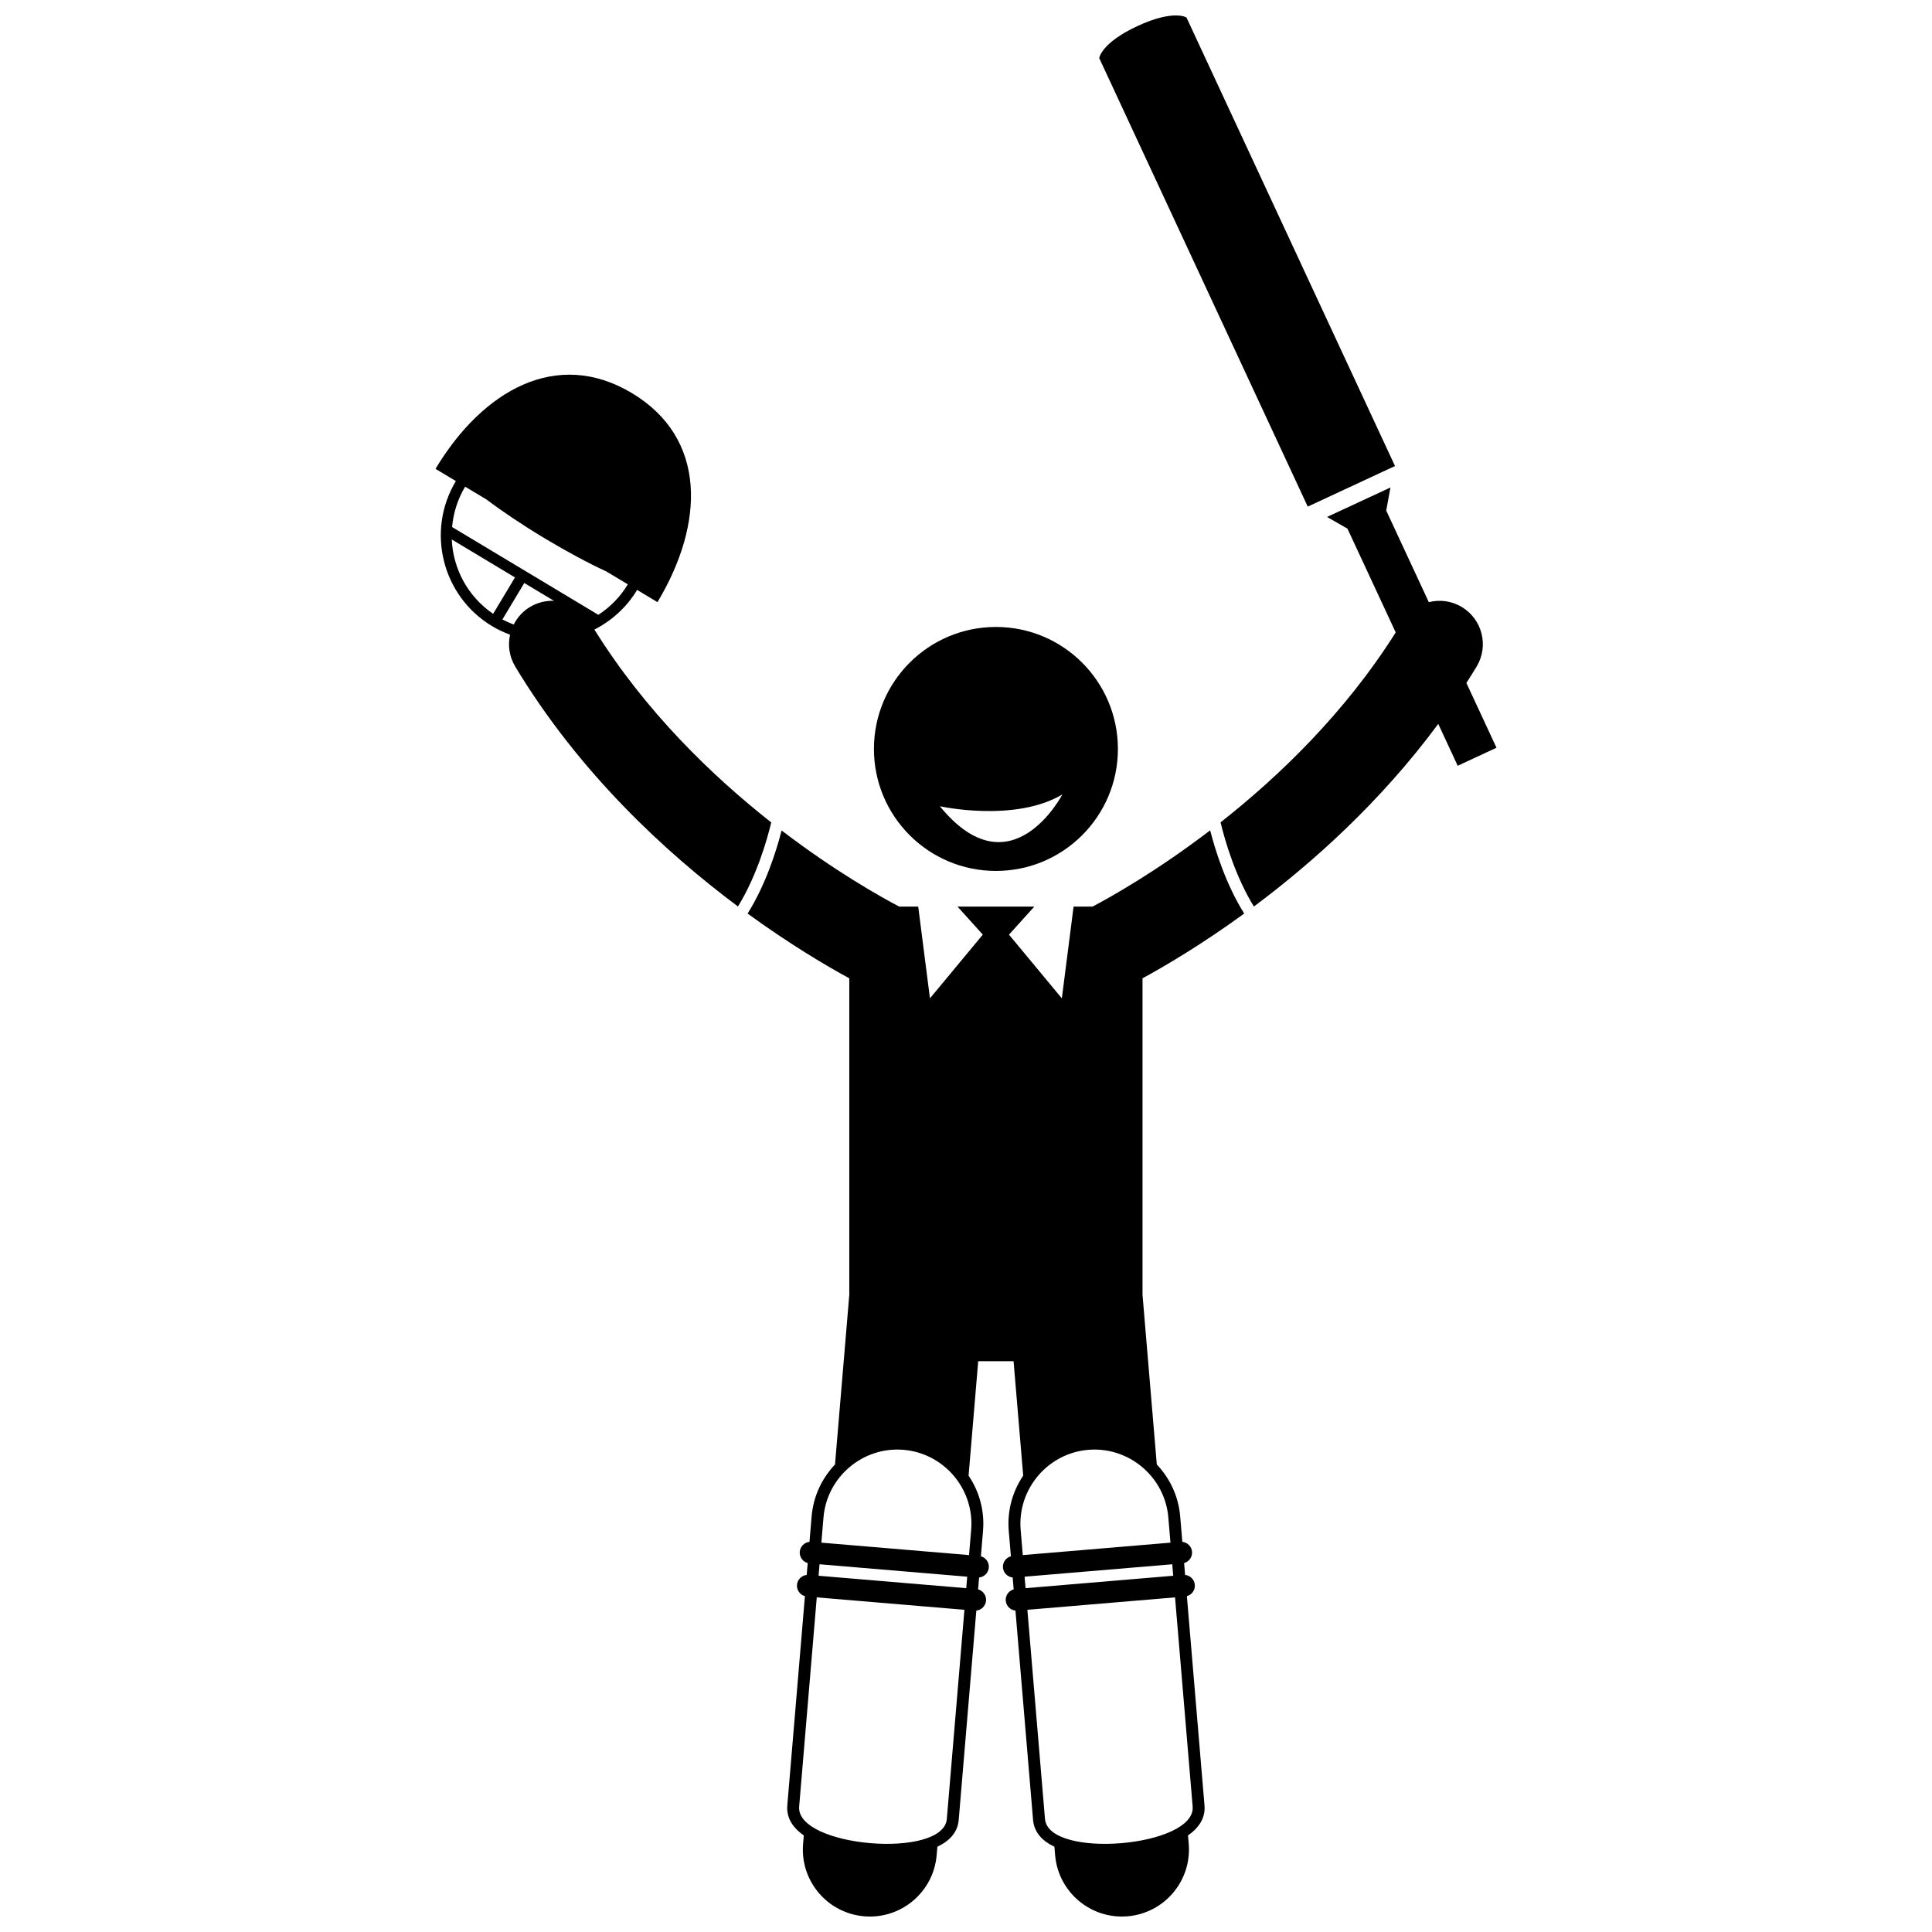
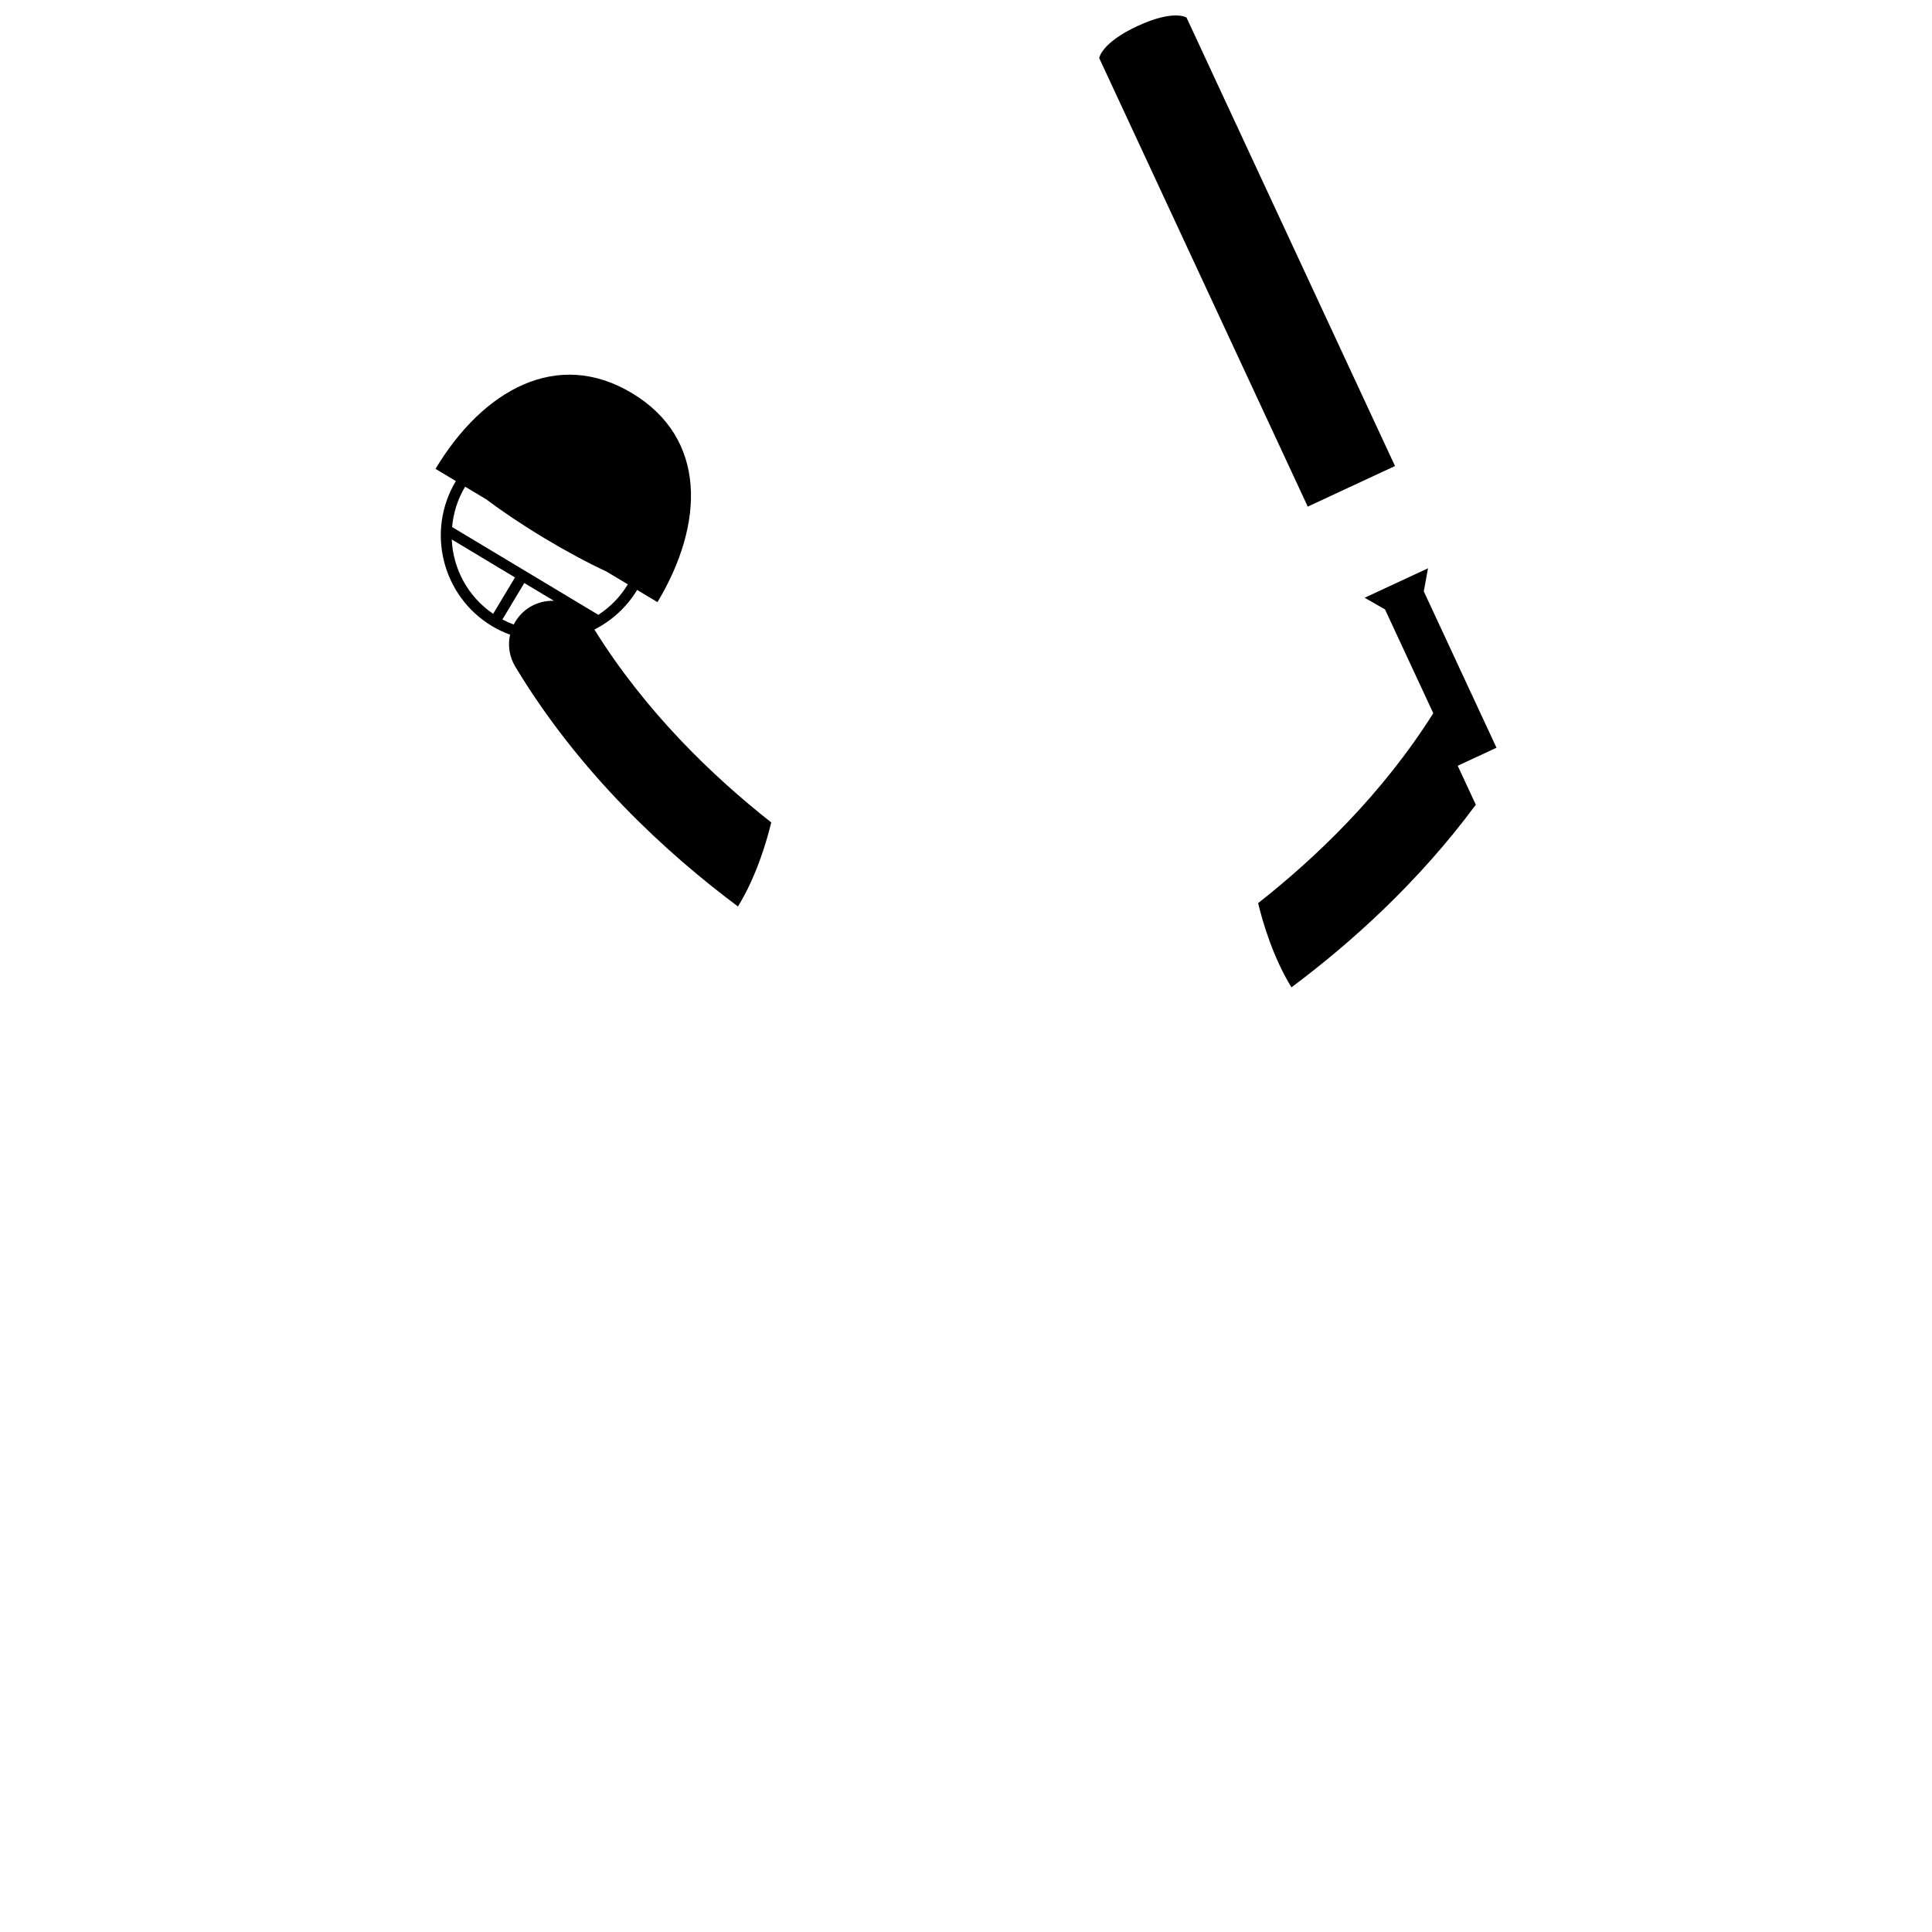
<svg xmlns="http://www.w3.org/2000/svg" width="800px" height="800px" version="1.1" viewBox="144 144 512 512">
  <defs>
    <clipPath id="b">
      <path d="m342 364h132v287.9h-132z" />
    </clipPath>
    <clipPath id="a">
      <path d="m435 148.09h79v130.91h-79z" />
    </clipPath>
  </defs>
-   <path d="m525.15 335.84 5.156 11.094 10.281-4.777-7.981-17.164c0.918-1.434 1.832-2.879 2.719-4.352 3.273-5.441 1.516-12.5-3.922-15.773-2.738-1.648-5.887-2.019-8.754-1.289l-11.285-24.273 1.121-6.121-16.805 7.812 5.402 3.086 12.793 27.512c-13.461 21.363-30.969 38.18-46.418 50.332 1.203 4.981 3.926 14.336 8.832 22.312 15.441-11.523 33.5-27.617 48.859-48.398z" />
+   <path d="m525.15 335.84 5.156 11.094 10.281-4.777-7.981-17.164l-11.285-24.273 1.121-6.121-16.805 7.812 5.402 3.086 12.793 27.512c-13.461 21.363-30.969 38.18-46.418 50.332 1.203 4.981 3.926 14.336 8.832 22.312 15.441-11.523 33.5-27.617 48.859-48.398z" />
  <path d="m301.52 310.84c4.621-2.352 8.594-5.957 11.324-10.504l5.391 3.238c12.492-20.805 13.16-43.43-6.754-55.387-19.914-11.961-39.578-0.738-52.066 20.066l5.391 3.238c-7.953 13.246-3.648 30.488 9.598 38.441 1.52 0.914 3.121 1.664 4.766 2.269-0.621 2.781-0.223 5.789 1.359 8.426 17.02 28.281 40.016 49.406 59.035 63.598 4.898-7.961 7.617-17.281 8.824-22.27-15.598-12.273-33.312-29.336-46.867-51.117zm-28.605-34.48c4.188 3.164 9.5 6.746 15.449 10.316 5.949 3.57 11.605 6.582 16.367 8.789l5.648 3.391c-1.973 3.289-4.668 6.031-7.809 8.078l-38.758-23.266c0.324-3.672 1.434-7.328 3.457-10.695zm-9.191 10.605 16.754 10.059-5.789 9.645c-6.758-4.602-10.633-12-10.965-19.703zm13.414 21.203 5.805-9.664 7.859 4.719c-2.156-0.082-4.359 0.438-6.348 1.633-1.918 1.156-3.367 2.789-4.312 4.648-1.027-0.379-2.031-0.824-3.004-1.336z" />
  <g clip-path="url(#b)">
-     <path d="m373.03 651.84c9.777 0.824 18.371-6.434 19.195-16.211l0.188-2.227c3.184-1.504 5.379-3.785 5.656-7.109l4.668-55.473c1.348-0.137 2.457-1.219 2.574-2.613s-0.797-2.648-2.102-3.008l0.266-3.148c1.348-0.137 2.457-1.219 2.574-2.613 0.117-1.395-0.797-2.648-2.102-3.008l0.566-6.734c0.453-5.379-1.02-10.477-3.828-14.637l2.551-30.324h9.371l2.551 30.324c-2.809 4.16-4.281 9.262-3.828 14.637l0.566 6.734c-1.305 0.359-2.219 1.613-2.102 3.008s1.227 2.477 2.574 2.613l0.266 3.148c-1.305 0.359-2.219 1.613-2.102 3.008 0.117 1.395 1.227 2.477 2.574 2.613l4.668 55.473c0.281 3.324 2.473 5.606 5.656 7.109l0.188 2.227c0.824 9.777 9.418 17.031 19.195 16.211 9.773-0.824 17.035-9.414 16.211-19.191l-0.188-2.238c2.875-2.012 4.652-4.625 4.371-7.941l-4.668-55.473c1.305-0.359 2.219-1.613 2.102-3.008-0.117-1.395-1.227-2.477-2.574-2.613l-0.266-3.148c1.305-0.359 2.219-1.613 2.102-3.008s-1.227-2.477-2.574-2.613l-0.566-6.734c-0.449-5.367-2.746-10.137-6.199-13.766l-3.785-44.973v-83.871c5.801-3.152 15.531-8.852 26.945-17.156-4.836-7.75-7.625-16.609-9.02-22.059-14.258 10.891-26.336 17.664-31.172 20.215h-5.023l-3.109 24.312-14.008-16.883 6.707-7.43-20.352-0.004 6.707 7.43-14.008 16.883-3.109-24.312h-5.035c-4.84-2.539-16.91-9.281-31.168-20.172-1.398 5.453-4.188 14.289-9.008 22.02 11.414 8.305 21.145 14.004 26.945 17.156v83.883l-3.785 44.961c-3.449 3.629-5.746 8.402-6.199 13.766l-0.566 6.734c-1.348 0.137-2.457 1.219-2.574 2.613-0.117 1.395 0.797 2.648 2.102 3.008l-0.266 3.148c-1.348 0.137-2.457 1.219-2.574 2.613-0.117 1.395 0.797 2.648 2.102 3.008l-4.668 55.473c-0.277 3.316 1.496 5.93 4.371 7.941l-0.188 2.238c-0.832 9.781 6.43 18.371 16.203 19.191zm27.035-86.957-39.133-3.293 0.254-3.043 39.133 3.293zm15.465-3.043 39.133-3.293 0.254 3.043-39.133 3.293zm5.402 64.191-4.664-55.418 39.133-3.293 4.664 55.418c0.906 10.762-38.23 14.055-39.133 3.293zm32.688-79.891 0.562 6.68-39.133 3.293-0.562-6.68c-0.906-10.762 7.156-20.309 17.918-21.215s20.309 7.16 21.215 17.922zm-70.172-17.922c10.762 0.906 18.828 10.453 17.918 21.215l-0.562 6.68-39.133-3.293 0.562-6.68c0.906-10.762 10.449-18.828 21.215-17.922zm-27.66 94.52 4.664-55.418 39.133 3.293-4.664 55.418c-0.906 10.762-40.039 7.469-39.133-3.293z" />
-   </g>
-   <path d="m407.93 310.15c-17.852 0-32.328 14.473-32.328 32.328 0 17.855 14.473 32.328 32.328 32.328 17.855 0 32.328-14.473 32.328-32.328-0.004-17.855-14.477-32.328-32.328-32.328zm-14.855 47.516s19.793 4.383 32.461-3.125c-0.004 0-13.617 26.195-32.461 3.125z" />
+     </g>
  <g clip-path="url(#a)">
    <path d="m513.69 267.5-55.258-118.86s-3.371-2.211-13.008 2.273c-9.637 4.481-10.121 8.484-10.121 8.484l55.262 118.86z" />
  </g>
</svg>